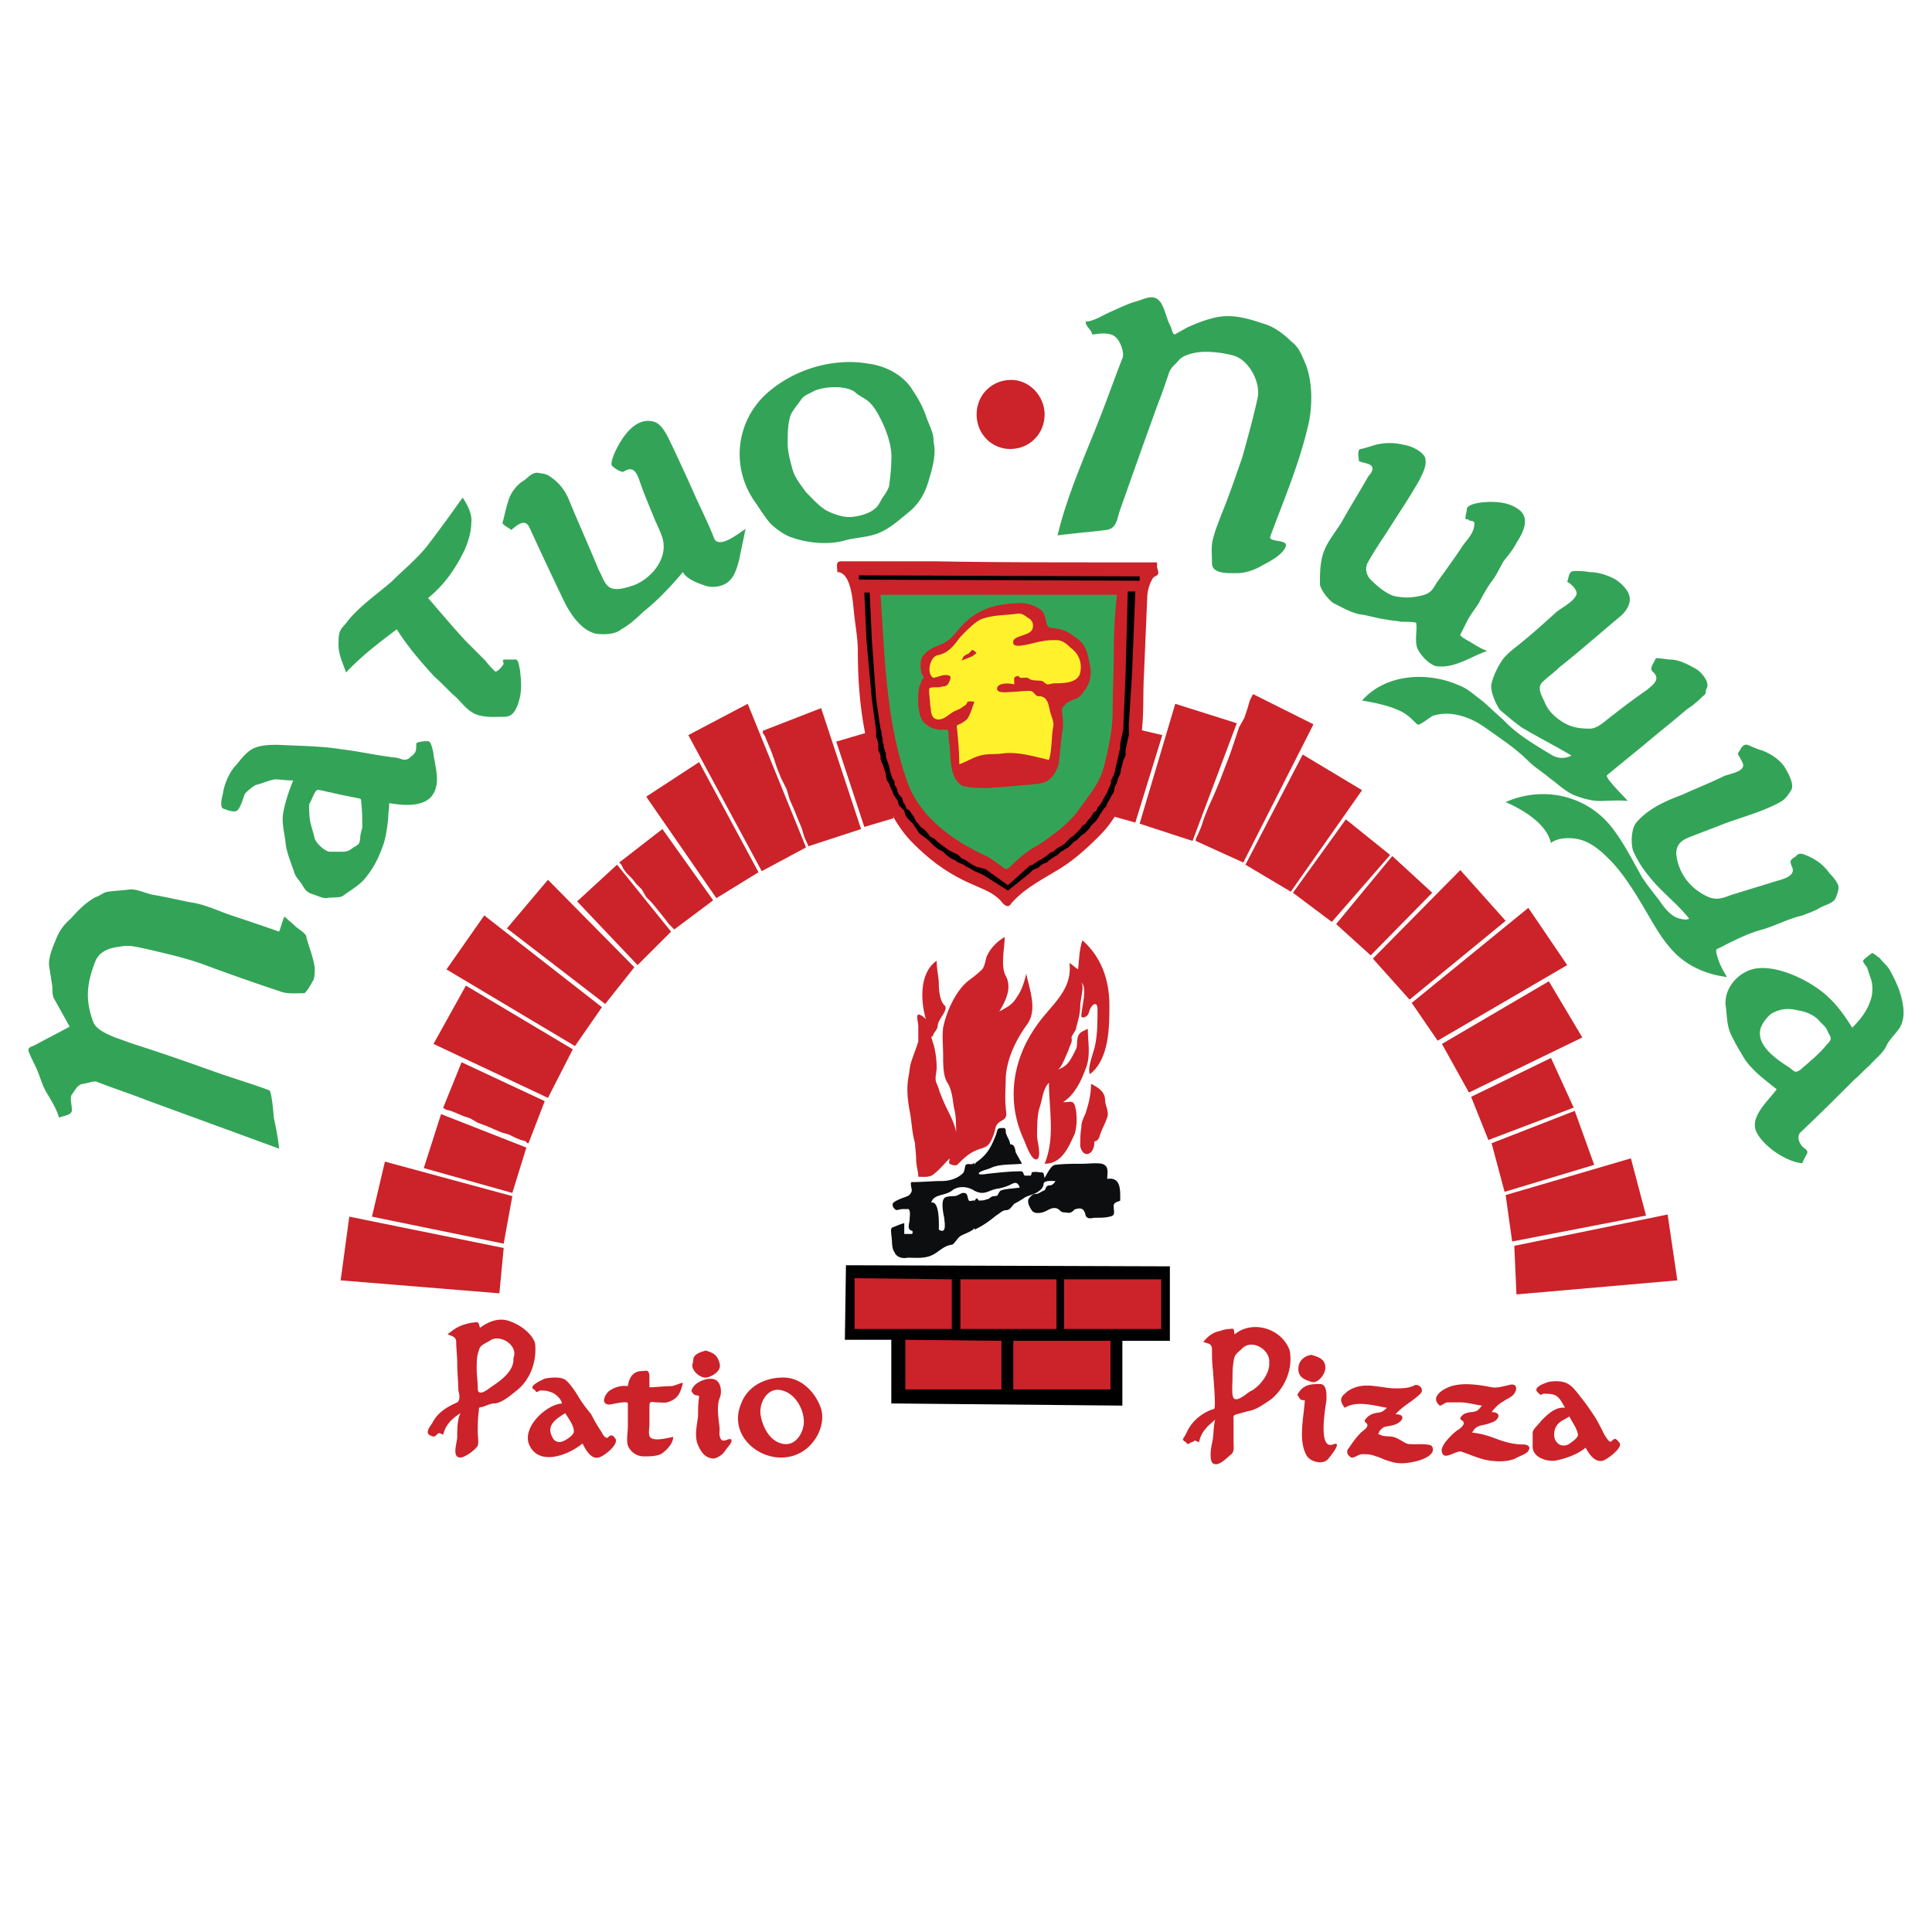
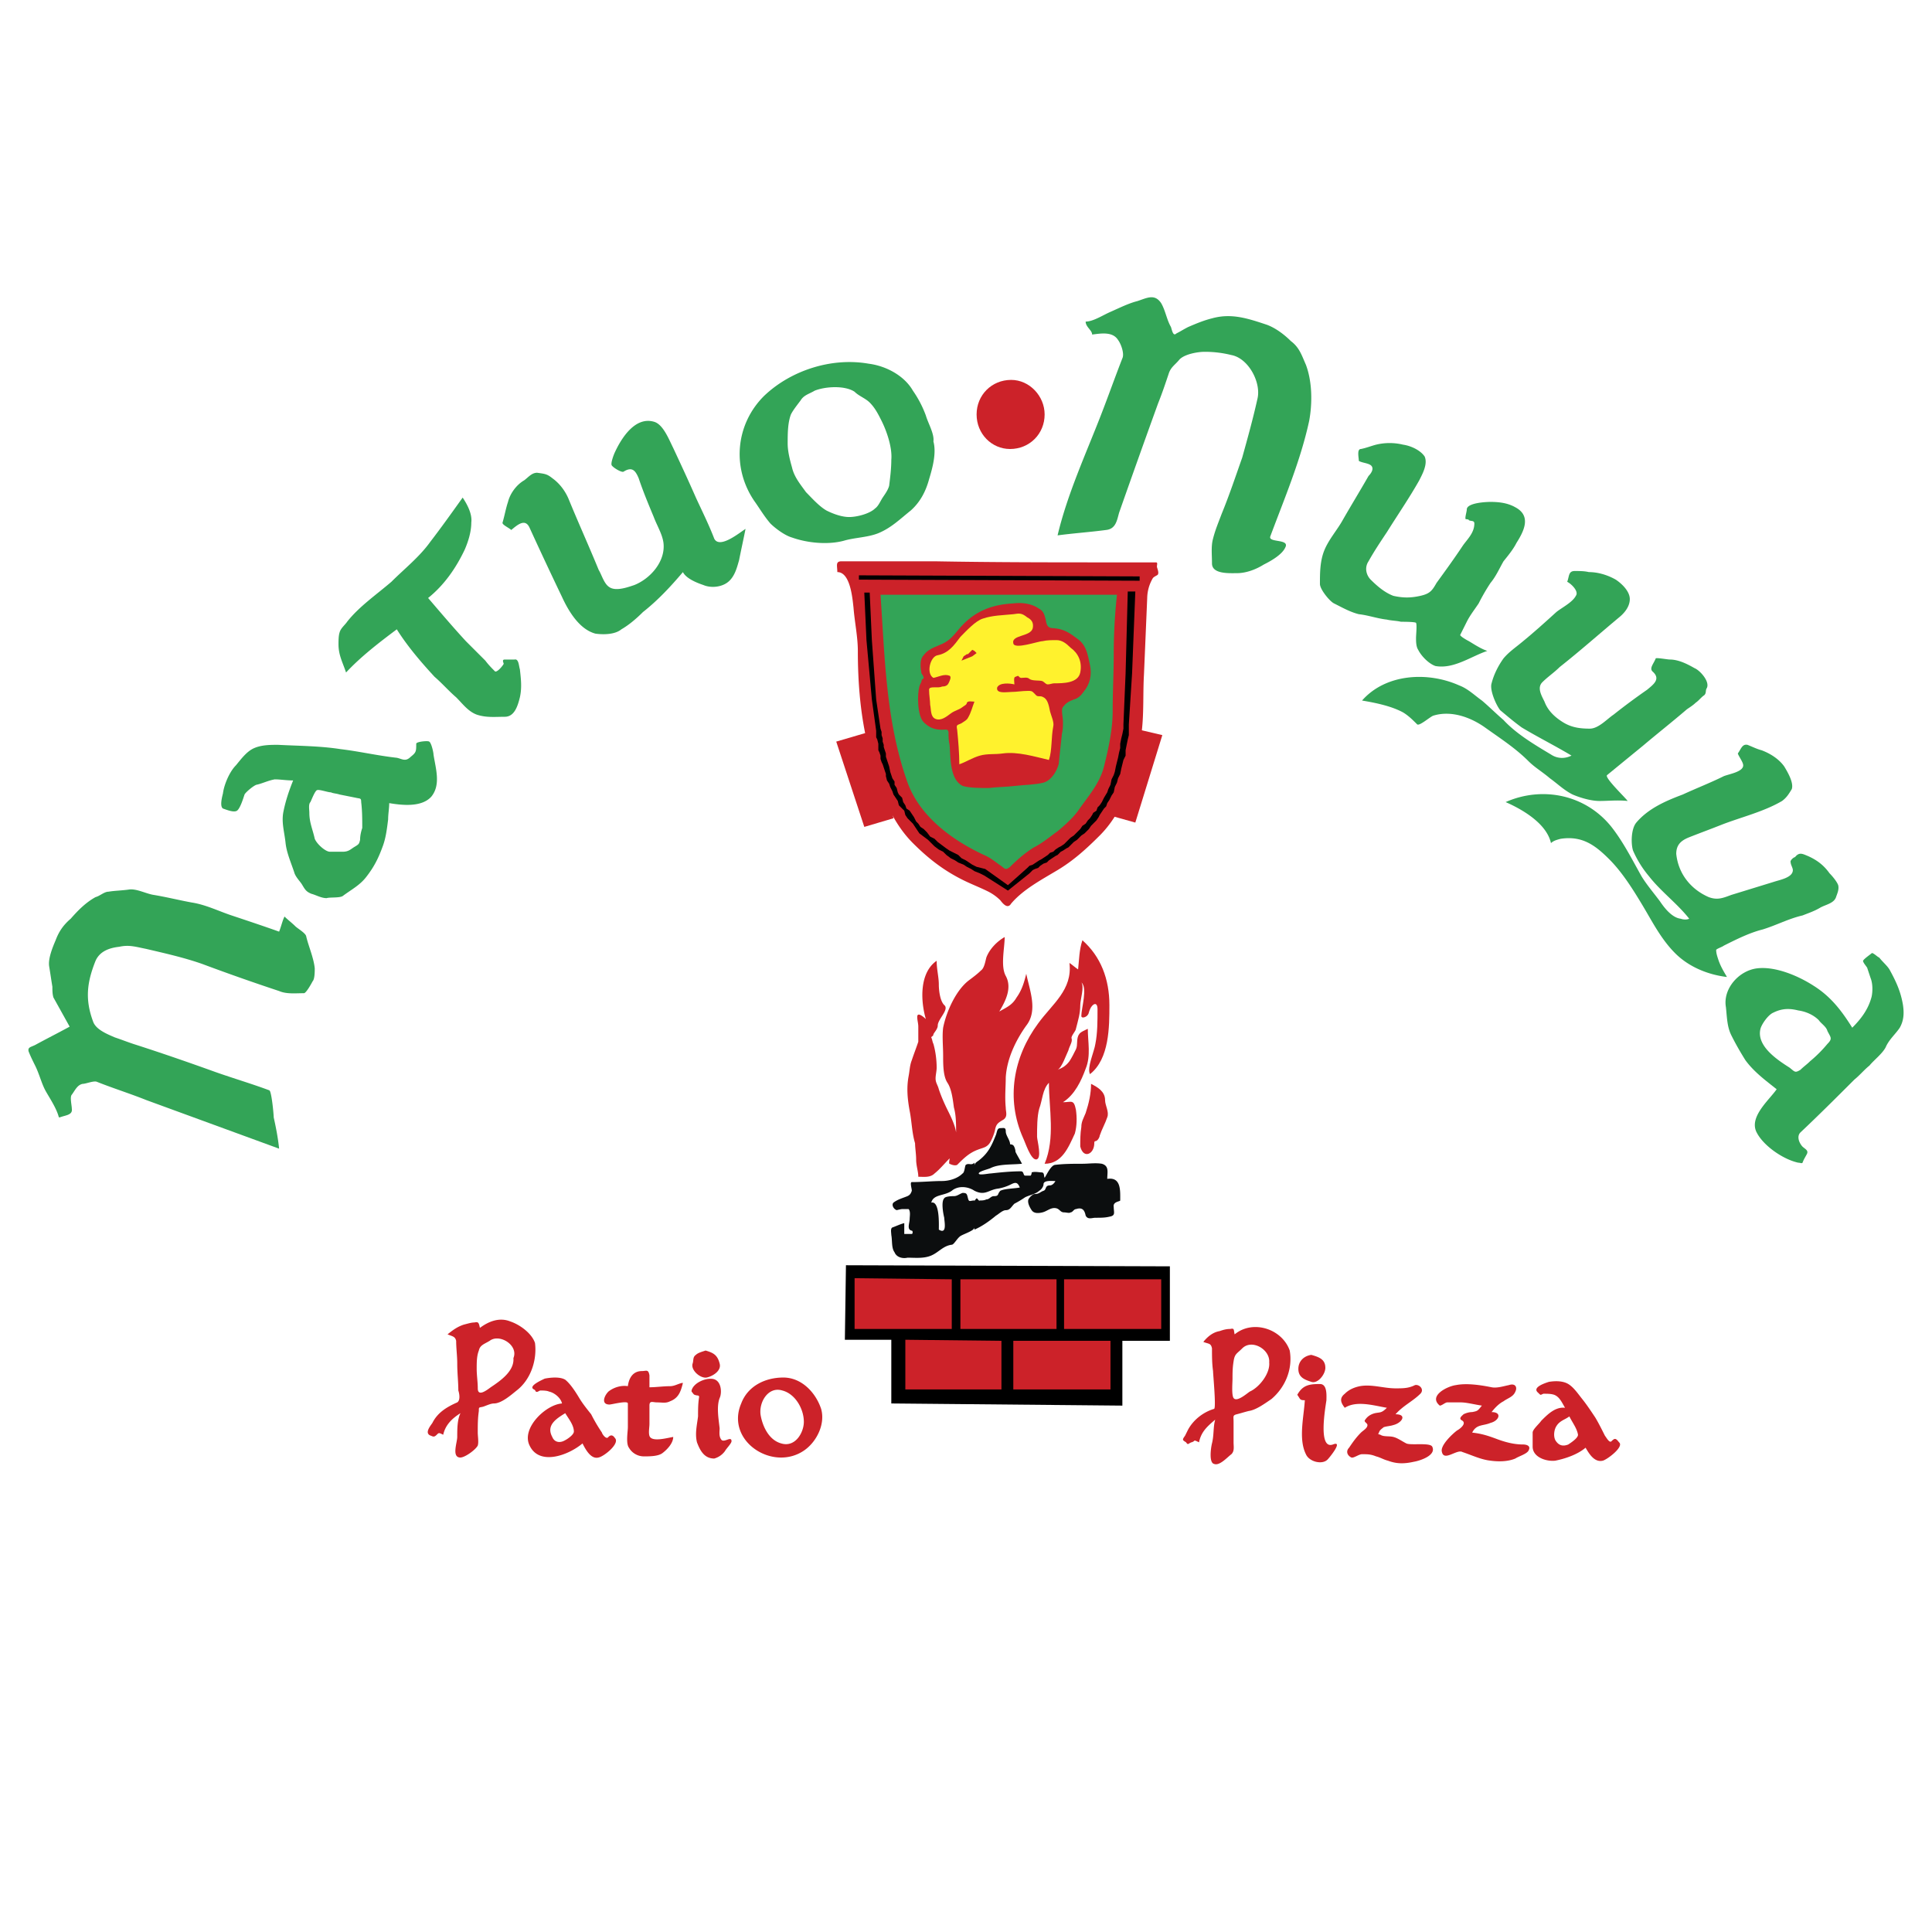
<svg xmlns="http://www.w3.org/2000/svg" width="2500" height="2500" viewBox="0 0 192.756 192.756">
  <g fill-rule="evenodd" clip-rule="evenodd">
    <path fill="#fff" d="M0 0h192.756v192.756H0V0z" />
    <path d="M104.223 41.35c0 1.939-1.508 3.447-3.447 3.447-1.832 0-3.34-1.508-3.34-3.447s1.508-3.447 3.447-3.447c1.832-.001 3.34 1.615 3.34 3.447z" fill="#cc2229" />
    <path d="M100.668 129.359c-8.726 0-17.452 0-26.177-.107H51.547c.215-8.512 2.37-16.59 6.786-23.807 2.154-3.664 4.848-6.68 7.756-9.696 1.4-1.508 3.124-2.801 4.74-3.986 1.508-1.185 3.232-2.37 4.956-3.231 1.939-.97 3.878-1.939 5.924-2.801 1.939-.754 3.771-1.4 5.817-1.938 3.986-1.185 8.188-1.616 12.389-1.724 8.402-.216 16.697 1.831 24.129 5.709 7.434 3.878 13.682 9.587 18.312 16.589 4.525 6.68 7.219 15.082 7.434 23.16v2.047c-8.617 0-17.344-.107-25.961-.107-7.757 0-15.513-.108-23.161-.108z" fill="#fff" />
    <path fill="#cc2229" d="M113.271 82.069l-2.693-.755 1.723-8.833 3.664.862-2.694 8.726zM86.232 82.5l2.909-.862-2.047-8.725-3.662 1.077 2.8 8.51z" />
    <path d="M83.54 57.077c0-.646-.215-1.077.431-1.077h9.264c5.925.108 11.849.108 17.775.108h4.309c.215 0 .107.215.107.431 0 .107.215.539.107.754 0 .108-.432.216-.539.431a4.045 4.045 0 0 0-.537 1.939c-.109 2.585-.217 5.17-.324 7.648-.107 1.831 0 3.77-.215 5.602-.539 3.77-1.51 7.756-4.201 10.449-1.293 1.292-2.586 2.478-4.201 3.447-1.617.97-3.447 1.939-4.633 3.34-.322.539-.754.107-1.076-.323a4.84 4.84 0 0 0-1.186-.862c-.861-.431-1.724-.754-2.585-1.185-1.939-.97-3.447-2.154-4.956-3.662-2.693-2.693-3.771-6.787-4.632-10.342-.646-2.908-.861-5.925-.861-8.833 0-1.4-.323-2.909-.431-4.309-.109-.97-.323-3.556-1.616-3.556z" fill="#cc2229" />
    <path d="M87.849 59.339h23.591a54.695 54.695 0 0 0-.322 5.925c0 1.831-.107 3.77-.107 5.709 0 1.832-.432 3.771-.863 5.494-.43 1.724-1.615 3.016-2.584 4.417-.539.754-1.4 1.508-2.047 2.047-.754.539-1.508 1.185-2.371 1.616-.861.539-1.615 1.185-2.369 1.938-.539.431-.539.108-1.078-.215-.43-.323-.861-.646-1.291-.862-3.34-1.508-6.788-3.986-7.972-7.648-2.049-5.925-2.157-12.173-2.587-18.421z" fill="#33a457" />
    <path d="M96.036 78.406c.646.215 1.832.215 2.585.215.861-.107 1.83-.107 2.693-.215.969-.108 1.939-.108 2.801-.323.754-.215 1.293-1.077 1.508-1.832.107-.969.215-2.046.322-3.016.107-.431.107-.862.107-1.292 0-.323-.215-1.185 0-1.4.324-.431.539-.539 1.078-.754.432-.108.754-.431.969-.754.646-.754.863-1.723.646-2.693-.215-.97-.322-1.832-1.076-2.478-.863-.646-1.4-1.077-2.479-1.185-.646 0-.754-.215-.861-.862-.107-.431-.215-.862-.646-1.077-.754-.539-1.723-.646-2.586-.539-1.938.108-3.555.646-4.955 2.047-.646.646-1.077 1.4-1.831 1.832-.754.431-1.616.539-2.155 1.292-.431.431-.323 1.293-.215 1.832.107.108.215.323.215.431 0 .108-.215.108-.215.323 0 .108-.216.431-.216.539-.215.754-.215 2.908.431 3.555.539.539 1.078.754 1.832.754.431 0 .539-.108.646.215 0 .431 0 .862.107 1.293.11 1.291.002 3.446 1.295 4.092z" fill="#cc2229" />
    <path d="M5.872 111.477c-.215-.861-.861-1.83-1.292-2.584-.431-.756-.646-1.725-1.078-2.586-.215-.432-.431-.861-.646-1.4-.108-.432.215-.432.646-.646 1.186-.646 2.263-1.186 3.447-1.832l-1.616-2.908c-.107-.322-.107-.754-.107-1.076-.108-.646-.215-1.4-.323-2.048-.108-.754.323-1.831.646-2.585.323-.862.754-1.508 1.508-2.155.754-.861 1.508-1.616 2.478-2.154.431-.107.861-.539 1.292-.539.646-.108 1.292-.108 2.046-.215.754-.108 1.724.431 2.478.539 1.293.215 2.585.539 3.771.754 1.4.215 2.693.862 3.985 1.292 1.616.539 3.232 1.078 4.74 1.616.215-.539.323-1.077.539-1.508.323.323.754.646 1.077.97.215.215.97.646 1.078.969.215.97.754 2.154.861 3.232 0 .322 0 1.078-.215 1.293-.108.215-.646 1.186-.862 1.186-.862 0-1.724.107-2.478-.217a213.17 213.17 0 0 1-7.648-2.693c-1.831-.646-3.771-1.077-5.602-1.507-1.077-.216-1.724-.431-2.693-.216-.97.108-1.939.431-2.37 1.4-.862 2.155-1.078 3.877-.216 6.141.323.754 1.4 1.184 2.154 1.508.646.215 1.185.43 1.831.646 2.693.861 5.494 1.83 8.188 2.801 1.831.646 3.663 1.184 5.386 1.83.216.109.431 2.371.431 2.693.215.971.431 2.047.539 3.125l-13.25-4.848c-1.616-.646-3.339-1.186-4.955-1.832-.323-.107-1.077.215-1.4.215-.539.109-.754.646-1.077 1.078-.216.215 0 1.078 0 1.4.107.646-.646.646-1.185.861h-.108zM43.251 75.282c0-.215-.216-1.185-.431-1.292-.108-.108-1.293 0-1.293.215 0 .754 0 .862-.539 1.292-.539.539-.862.215-1.4.107-1.939-.215-3.77-.646-5.602-.861-2.047-.323-4.202-.323-6.248-.431-.754 0-1.616 0-2.37.323s-1.293 1.077-1.832 1.724c-.646.646-1.185 1.939-1.292 2.801-.108.431-.323 1.292 0 1.508.323.107 1.077.431 1.4.215s.646-1.292.754-1.616c.107-.216.862-.862 1.185-.97.539-.107 1.185-.431 1.831-.539.539 0 1.185.108 1.832.108-.431 1.077-.754 2.046-.97 3.124-.215 1.078.108 2.047.216 3.125.107.969.538 1.938.861 2.908.108.431.539.862.754 1.185.323.539.431.754.969.969.431.108.97.431 1.508.431.323-.108 1.292 0 1.616-.215.862-.646 1.724-1.077 2.37-1.939.754-.97 1.185-1.831 1.616-3.016.323-.862.431-1.831.539-2.693 0-.539.107-1.077.107-1.616 1.293.216 3.232.431 4.201-.646.972-1.185.434-2.8.218-4.201zm-7.109 7.325c-.108.323-.216.754-.216 1.185-.107.431-.107.431-.646.754-.323.215-.539.431-1.077.431h-1.292c-.431 0-1.292-.754-1.508-1.292-.215-.969-.539-1.616-.539-2.585 0-.323-.108-.862.108-1.077.107-.215.431-1.077.646-1.185.215-.108 1.077.215 1.4.215.215.108.539.108.862.216l1.616.323c.431.107.539 0 .539.431.107.861.107 1.723.107 2.584zM34.526 67.095c-.323-.97-.754-1.724-.754-2.801 0-.323 0-.862.107-1.185.108-.431.539-.754.754-1.078 1.186-1.508 2.909-2.693 4.417-3.986 1.292-1.292 2.801-2.478 3.878-3.985 1.077-1.4 2.154-2.909 3.232-4.417.431.646.969 1.616.862 2.478 0 .97-.323 1.939-.646 2.693-.862 1.831-2.047 3.555-3.663 4.848 1.292 1.508 2.478 2.908 3.77 4.309l1.939 1.939c.323.431.646.754.969 1.078.215.107.754-.539.862-.754 0-.108-.216-.431.107-.431h.97c.431-.107.431.646.539.97.108.97.215 1.832 0 2.801-.215.862-.539 1.939-1.508 1.939s-1.831.107-2.801-.216c-.861-.323-1.4-1.077-2.047-1.724-.754-.646-1.4-1.4-2.154-2.046-1.292-1.401-2.693-3.017-3.77-4.74-1.724 1.292-3.555 2.692-5.063 4.308zM51.007 52.876c-.215-.215-.97-.539-.862-.754.215-.754.323-1.4.539-2.047.215-.861.862-1.723 1.616-2.154.431-.323.754-.754 1.292-.754.754.108.969.108 1.508.539.754.538 1.293 1.292 1.616 2.046.969 2.37 2.046 4.74 3.016 7.11.323.539.539 1.4 1.077 1.724.646.431 1.832 0 2.478-.216 1.616-.646 3.124-2.37 2.908-4.201-.107-.862-.646-1.724-.969-2.585-.539-1.293-1.077-2.586-1.508-3.878-.323-.754-.646-1.185-1.508-.646-.215.107-1.077-.431-1.185-.646s.215-1.077.323-1.293c.646-1.4 2.047-3.662 3.986-3.016.861.323 1.4 1.723 1.831 2.585.754 1.616 1.508 3.231 2.263 4.955.646 1.4 1.292 2.693 1.831 4.094.538 1.077 2.585-.646 3.124-.97-.216 1.077-.431 2.047-.646 3.124-.215.754-.431 1.616-1.077 2.154-.646.539-1.724.646-2.478.323-.646-.215-1.724-.646-2.047-1.292-1.185 1.4-2.478 2.801-3.986 3.986-.646.646-1.4 1.292-2.154 1.724-.646.538-1.832.538-2.585.431-1.616-.431-2.693-2.262-3.339-3.663a421.554 421.554 0 0 1-3.231-6.894c-.432-.971-1.186-.325-1.833.214zM93.127 44.042c.108-.754-.539-1.831-.754-2.585a10.866 10.866 0 0 0-1.292-2.478c-.862-1.508-2.693-2.477-4.417-2.693-3.663-.646-7.756.646-10.449 3.231-2.801 2.801-3.231 7.11-.97 10.449.539.754.97 1.508 1.616 2.262.431.431 1.4 1.185 2.154 1.4 1.508.539 3.555.754 5.171.323 1.077-.323 2.37-.323 3.447-.754 1.292-.539 2.154-1.4 3.231-2.262.969-.862 1.508-1.939 1.831-3.124.324-1.075.755-2.583.432-3.769zm-4.201 1.832c0 .862-.108 1.724-.215 2.585-.108.431-.431.861-.646 1.185s-.431.862-.754 1.078c-.539.539-1.831.862-2.585.862s-1.616-.323-2.262-.646c-.754-.431-1.508-1.293-2.047-1.832-.539-.754-1.185-1.508-1.4-2.478-.215-.754-.431-1.616-.431-2.37 0-.97 0-2.047.323-2.909.215-.431.646-.969.969-1.4.323-.539.862-.646 1.4-.97 1.078-.431 3.016-.539 3.986.108.431.431 1.077.646 1.508 1.077.539.539.862 1.185 1.186 1.832.537 1.077 1.076 2.693.968 3.878zM108.316 32.085c.754 0 1.723-.646 2.477-.97.971-.431 1.832-.861 2.693-1.077.971-.323 1.725-.754 2.369.216.432.754.539 1.616.971 2.37.107.323.215.969.539.646.43-.215.754-.431 1.184-.646.754-.323 1.508-.646 2.371-.862 1.938-.539 3.555 0 5.494.646.861.323 1.723.97 2.369 1.616.861.646 1.078 1.401 1.508 2.37.646 1.723.646 3.878.324 5.602-.863 3.986-2.479 7.756-3.879 11.526-.215.646 1.939.216 1.508 1.077-.322.754-1.508 1.401-2.154 1.724-.861.539-1.83.862-2.693.862-.754 0-2.477.107-2.477-.97 0-.862-.107-1.724.107-2.478.215-.862.539-1.616.861-2.478.754-1.832 1.4-3.771 2.047-5.602.539-1.939 1.078-3.878 1.508-5.817.432-1.616-.861-4.093-2.586-4.416a10.814 10.814 0 0 0-2.691-.323c-.646 0-1.939.215-2.479.754-.432.539-.861.754-1.076 1.4-.324.969-.646 1.938-1.078 3.016a1226.183 1226.183 0 0 0-3.879 10.88c-.215.754-.322 1.616-1.291 1.724-1.617.215-3.232.323-4.848.539.969-4.094 2.801-8.079 4.309-11.957.754-1.939 1.4-3.771 2.154-5.709.215-.431-.107-1.4-.432-1.832-.537-.861-1.723-.646-2.584-.538.001-.431-.646-.754-.646-1.293zM135.57 45.982c0-.323-.217-1.186.215-1.186.539-.107 1.076-.323 1.508-.431a5.703 5.703 0 0 1 2.693 0c.754.107 1.723.539 2.154 1.185.322.754-.215 1.724-.539 2.37-.969 1.724-2.154 3.447-3.23 5.171-.646.97-1.293 1.939-1.832 2.909-.432.646-.215 1.4.215 1.831.646.646 1.4 1.292 2.262 1.616.971.216 1.725.216 2.693 0 .971-.215 1.186-.539 1.617-1.292.861-1.185 1.723-2.37 2.584-3.663.432-.646 1.186-1.292 1.186-2.262 0-.323-.322-.215-.539-.323 0-.108-.322-.108-.322-.108-.107-.108.107-.754.107-.969 0-.647 1.832-.755 2.369-.755.863 0 1.725.108 2.479.539 1.615.862.861 2.37.107 3.555-.322.646-.861 1.293-1.293 1.832-.43.754-.754 1.508-1.293 2.154-.43.646-.861 1.4-1.184 2.046-.432.646-.863 1.186-1.186 1.832l-.646 1.292c-.107.108.646.539.861.646.539.323 1.186.754 1.832.97-1.615.538-3.34 1.831-5.17 1.508-.646-.215-1.4-.97-1.725-1.616-.215-.323-.215-.862-.215-1.185s.107-1.292 0-1.508c-.107-.108-1.293-.108-1.508-.108-.432-.107-.971-.107-1.4-.215-.971-.107-1.832-.431-2.801-.539-.863-.215-1.617-.646-2.479-1.078-.432-.215-1.4-1.4-1.4-1.938 0-1.077 0-2.262.432-3.34.43-1.077 1.291-2.046 1.83-3.016.863-1.509 1.725-2.909 2.586-4.417.215-.215.539-.646.322-.969-.214-.323-.967-.323-1.29-.538z" fill="#33a457" />
    <path d="M156.359 58.046c.217-.538.107-1.077.754-1.077.432 0 .971 0 1.4.108.971 0 1.939.323 2.693.754.646.431 1.4 1.185 1.4 1.939s-.539 1.4-1.076 1.832c-1.939 1.616-3.879 3.339-5.926 4.955-.539.539-1.186.97-1.723 1.508-.539.539-.107 1.292.215 1.938.322.862.969 1.509 1.832 2.047.861.539 1.723.646 2.693.646.861 0 1.723-.969 2.369-1.4a65.578 65.578 0 0 1 3.34-2.478c.646-.539 1.4-1.077.537-1.831-.322-.323.109-.754.324-1.293 0-.108 1.186.107 1.4.107.861 0 1.723.431 2.477.862.539.215 1.617 1.4 1.186 2.047-.107.215 0 .431-.215.646-.324.215-.539.539-.861.754-.217.215-.539.431-.863.646-1.508 1.292-3.016 2.478-4.416 3.663-1.186.969-2.369 1.939-3.555 2.909-.324.215 1.832 2.262 2.047 2.585-.969-.107-1.939 0-2.801 0s-1.939-.323-2.693-.646c-.861-.431-1.508-1.077-2.262-1.616-.754-.646-1.508-1.077-2.154-1.724-1.293-1.292-2.801-2.262-4.309-3.339-1.51-1.077-3.447-1.724-5.172-1.186-.322.108-1.4 1.078-1.615.862-.432-.431-.861-.862-1.4-1.186-1.186-.646-2.801-.969-4.094-1.185 2.369-2.693 6.57-2.908 9.695-1.508.861.323 1.508.969 2.262 1.508.646.539 1.4 1.292 2.154 1.939 1.293 1.4 3.125 2.478 4.74 3.447.646.431 1.4.431 2.047.107-1.615-.969-3.34-1.831-4.955-2.8-.754-.539-1.508-1.186-2.154-1.724-.432-.539-1.078-2.047-.863-2.693.217-.861.646-1.724 1.186-2.478.539-.646 1.186-1.077 1.832-1.616 1.186-.969 2.262-1.939 3.447-3.016.539-.431 1.615-.97 1.939-1.616.324-.427-.43-1.181-.862-1.397z" fill="#33a457" />
    <path d="M173.381 75.174c.322-.431.43-.969.969-.861.539.215.969.431 1.4.538.861.323 1.723.862 2.262 1.616.324.539.971 1.616.754 2.262-.322.539-.537.862-.969 1.185-1.832 1.077-4.094 1.616-6.033 2.37-1.076.431-2.262.862-3.338 1.292-.756.323-1.186.754-1.186 1.616.215 2.047 1.508 3.555 3.23 4.309.863.323 1.402.108 2.264-.215l4.201-1.292c.646-.216 1.938-.431 1.938-1.186 0-.215-.215-.538-.215-.754-.107-.215.324-.539.432-.539.43-.539.754-.323 1.293-.107.969.431 1.615.969 2.154 1.724.322.323.754.862.861 1.185.107.431-.107.861-.215 1.185-.217.646-1.078.754-1.617 1.077s-1.184.539-1.723.754c-1.4.323-2.586.97-3.986 1.401-1.293.323-2.586.969-3.877 1.616-.107.107-.756.323-.756.431 0 .323.109.646.217.97.215.646.539 1.184.861 1.723-1.832-.215-3.77-.969-5.17-2.37-1.4-1.4-2.264-3.124-3.232-4.74s-2.047-3.339-3.34-4.632c-1.4-1.4-2.693-2.37-4.848-2.046-.43.108-.754.215-.969.431-.432-1.939-2.801-3.34-4.525-4.094 3.664-1.616 7.973-.754 10.559 2.478 1.184 1.508 2.047 3.231 3.016 4.955.539.862 1.186 1.616 1.83 2.478.432.646 1.186 1.616 2.047 1.724.324.108.646.108.863 0-1.186-1.508-2.801-2.693-3.986-4.201a10.447 10.447 0 0 1-1.615-2.585c-.217-.646-.217-2.154.322-2.801 1.186-1.4 2.908-2.155 4.633-2.801 1.4-.646 2.801-1.185 4.094-1.831.537-.216 1.938-.431 1.938-1.078-.001-.325-.431-.863-.538-1.187zM189.861 100.273c-.215-1.293-.646-2.262-1.293-3.447-.215-.431-.754-.861-1.076-1.292-.107 0-.646-.538-.754-.431-.109.108-.754.539-.863.754 0 .215.432.647.432.754l.322.969c.217.539.217 1.293.109 1.832-.324 1.293-1.078 2.262-1.939 3.123-1.078-1.723-2.154-3.123-3.879-4.201-1.508-.969-3.77-1.938-5.602-1.723-1.83.215-3.445 2.047-3.123 3.877.107.971.107 1.939.539 2.803.43.861.861 1.615 1.4 2.477.861 1.186 2.047 2.047 3.123 2.908-.754 1.078-2.693 2.693-2.047 4.201.646 1.4 2.693 2.801 4.201 3.125.217 0 .324.107.432 0 .107-.324.322-.646.43-.863.217-.43-.322-.537-.537-.861-.324-.43-.432-.969-.107-1.293 1.83-1.723 3.662-3.555 5.385-5.277.539-.432.971-.971 1.508-1.4.432-.539 1.293-1.186 1.617-1.832.322-.754.969-1.293 1.4-1.939.43-.756.43-1.51.322-2.264zm-7.541 3.879a12.927 12.927 0 0 1-1.723 1.723c-.324.324-.646.539-.969.861-.539.324-.539.217-1.078-.215-1.186-.754-3.34-2.154-2.908-3.877.107-.432.754-1.4 1.293-1.617.861-.43 1.615-.43 2.477-.215.754.107 1.508.432 2.047.969.215.324.754.646.861 1.078.325.647.539.754 0 1.293z" fill="#33a457" />
    <path d="M85.694 57.831V57.4l28.007.108v.431l-28.007-.108z" />
    <path d="M93.127 67.634c-.754-.431-.323-2.155.431-2.262 1.077-.215 1.615-.969 2.262-1.831.539-.539 1.508-1.616 2.262-1.831.969-.323 1.939-.323 3.016-.431.646-.108.863-.108 1.4.323.432.215.646.539.539 1.077-.215.862-2.154.646-1.939 1.508.107.646 2.479-.216 2.91-.216.43-.107.969-.107 1.4-.107.537 0 .969.323 1.398.754.756.539 1.186 1.4.971 2.478s-1.725 1.077-2.586 1.077c-.215 0-.43.108-.646.108-.215 0-.322-.215-.537-.323-.324-.108-.971 0-1.293-.215-.217-.215-.539-.108-.863-.108-.322-.107-.107-.323-.537-.107-.217 0-.109.539-.109.754-.43-.108-1.508-.215-1.723.323-.107.646.969.431 1.4.431.539 0 1.078-.108 1.723-.108.432 0 .432.108.756.431.215.215.43 0 .754.215.43.216.537.862.646 1.4.107.431.43 1.077.322 1.508-.215 1.077-.107 2.37-.432 3.339-1.398-.323-3.123-.862-4.631-.646-.754.108-1.508 0-2.262.215-.756.215-1.401.646-2.047.862 0-1.077-.108-2.37-.216-3.447-.107-.539 0-.431.431-.646.323-.215.539-.323.646-.539.323-.539.43-1.077.647-1.616-.217 0-.647-.107-.754.108 0 .215-.323.323-.431.431-.431.323-.754.323-1.185.646-.431.324-.97.754-1.508.539s-.431-.97-.539-1.401c0-.431-.108-.969-.108-1.508 0-.431.862-.107 1.293-.323.323 0 .539-.107.646-.323.107-.215.323-.646.107-.754-.537-.216-1.075.107-1.614.215z" fill="#fff22d" />
    <path fill="#cc2229" d="M95.928 65.91l.215-.431.323-.215h.108l.43-.431.217.108.215.215-.432.323-.538.216-.538.215zM53.377 133.99c-.323-.969-1.508-1.83-2.478-2.154-1.077-.43-2.154 0-3.016.646-.107-.43-.107-.646-.539-.539-.323 0-.646.109-1.077.217-.646.215-1.077.537-1.616.969.539.215.754.215.861.646 0 .754.108 1.508.108 2.262 0 .971.108 1.832.108 2.693.108.324.216.971-.108 1.186-.969.43-1.939.969-2.478 2.047-.215.322-.862 1.076-.108 1.293.216.107.323.107.539-.109.215-.215.215-.215.646 0 .215-.969.862-1.615 1.724-2.154-.324.646-.324 1.617-.324 2.371 0 .537-.539 1.939.216 2.047.431.107 1.616-.754 1.831-1.186.108-.324 0-.969 0-1.293 0-.754 0-1.4.108-2.154 0-.432 0-.322.431-.432.323-.107.754-.322 1.077-.322.754 0 1.724-.861 2.263-1.293 1.401-1.077 2.048-3.016 1.832-4.741zm-2.154 1.51c.107 1.291-1.293 2.262-2.263 2.908-.431.322-1.292.969-1.292.107 0-.646-.108-1.293-.108-1.939s0-1.293.216-1.832c.107-.537.539-.645 1.077-.969.969-.754 2.909.432 2.37 1.725zM61.349 143.471c-.215-.324-.431-.324-.646-.107-.215.322-.646-.324-.646-.432a16.336 16.336 0 0 1-1.077-1.83c-.431-.539-.862-1.078-1.185-1.617s-.862-1.4-1.4-1.83c-.539-.324-1.508-.217-2.047-.109-.215.109-1.723.754-1.077 1.078.215.107.108.215.215.215.108.107.323-.107.431-.107.215 0 .646 0 .862.107.538.107 1.185.646 1.292 1.186-1.616.107-4.093 2.477-3.231 4.201.969 2.047 3.878.969 5.278-.215.323.646.862 1.615 1.616 1.4.537-.108 2.153-1.401 1.615-1.94zm-4.094-.647c0 .322-.646.754-.862.861-.539.324-1.078.215-1.293-.322-.646-1.186.431-1.832 1.293-2.371.324.539.862 1.186.862 1.832zM62.642 138.299c.108-.861.539-1.508 1.4-1.508.431 0 .646-.215.754.432v1.186c.646 0 1.4-.109 2.047-.109.431 0 .754-.215 1.185-.322h.107c-.215.861-.431 1.508-1.292 1.832-.431.215-.754.107-1.293.107-.431 0-.754-.215-.754.322v1.832c0 .322-.108.861 0 1.186.215.645 1.723.215 2.37.107 0 .646-.646 1.293-1.077 1.615-.431.324-1.292.324-1.831.324a1.72 1.72 0 0 1-1.508-.863c-.323-.43-.108-1.615-.108-2.047v-2.369c0-.322-1.616.107-1.832.107-.862 0-.539-.861-.108-1.293.539-.43 1.293-.647 1.94-.539zM70.397 134.744c.754.217 1.185.432 1.4 1.293.216.754-.754 1.293-1.292 1.4-.646.107-1.616-.754-1.4-1.4.107-.322 0-.646.323-.861.215-.215.646-.322.969-.432zM68.997 138.73c.215-.861 1.723-1.4 2.37-1.076.646.322.646 1.4.431 1.83-.323.861-.107 2.047 0 3.016 0 .324-.107.863.216 1.186.323.215.97-.43.97.107 0 .217-.539.756-.646.971a1.98 1.98 0 0 1-1.077.754c-.97 0-1.4-.754-1.724-1.617-.215-.861 0-1.723.107-2.584 0-.646 0-1.293.108-1.939 0-.215-.215-.107-.431-.215-.108 0-.215-.217-.323-.324v-.109h-.001zM81.923 140.562c-.538-1.617-1.938-3.125-3.77-3.125s-3.555.861-4.202 2.586c-1.616 3.77 3.232 6.895 6.356 4.633 1.186-.863 2.048-2.586 1.616-4.094zm-1.723 1.293c0 1.076-.862 2.584-2.262 2.154-1.185-.324-1.832-1.617-2.047-2.801-.215-1.293.754-2.91 2.155-2.479 1.292.326 2.154 1.833 2.154 3.126zM128.676 134.744c-.754-2.154-3.662-3.123-5.494-1.615-.107-.432 0-.646-.432-.539-.43 0-.754.107-1.076.217-.646.107-1.186.537-1.617 1.076.539.217.756.107.863.646 0 .754 0 1.508.107 2.262 0 .324.322 3.664.107 3.771-1.078.322-2.047 1.076-2.586 2.047l-.322.646c-.324.43-.217.43.107.645.215.324.215.109.539 0 .43-.107.107-.322.754 0 .215-1.076.861-1.615 1.615-2.262-.215.754-.107 1.508-.322 2.371-.107.43-.324 1.938.215 2.047.539.215 1.293-.646 1.723-.971.324-.322.217-.754.217-1.186v-2.045c0-.539-.107-.646.322-.754.432-.109.754-.217 1.186-.324.754-.107 1.615-.754 2.262-1.186 1.4-1.182 2.154-3.014 1.832-4.846zm-2.047 1.186c.107 1.078-.971 2.479-1.939 2.908-.322.217-1.293 1.078-1.615.646-.217-.322-.107-1.508-.107-1.939 0-.537 0-1.076.107-1.723.107-.754.322-.754.861-1.293.968-.968 2.8.108 2.693 1.401zM161.531 143.9c-.324-.43-.432-.43-.754-.107-.217.217-.539-.43-.646-.537-.324-.646-.646-1.293-.971-1.832-.43-.646-.861-1.293-1.293-1.832-.43-.537-.861-1.184-1.4-1.508-.537-.322-1.291-.322-1.938-.215-.324.107-1.725.539-1.078 1.076.324.324.215.217.539.109.43 0 .754 0 1.076.107.539.215.756.754 1.078 1.293-.969-.109-1.725.646-2.369 1.291-.217.324-.863.863-.863 1.186v1.4c0 1.078 1.4 1.508 2.264 1.4 1.076-.215 2.262-.646 3.016-1.293.322.539.861 1.508 1.723 1.293.431-.106 2.153-1.399 1.616-1.831zm-4.093-.754c0 .324-.646.754-.971.971-.537.215-.969.107-1.291-.432-.217-.43-.109-1.076.107-1.4.322-.539.861-.646 1.293-.969.322.647.754 1.184.862 1.83zM130.83 135.176c.754.215 1.4.432 1.4 1.293 0 .646-.754 1.615-1.4 1.4s-1.293-.432-1.293-1.293c0-.754.539-1.293 1.293-1.4zM129.43 139.162c.539-.971 1.186-1.078 2.262-1.078.754 0 .646 1.186.646 1.617-.107.754-.861 4.955.646 4.416 1.076-.432-.324 1.293-.539 1.508-.539.539-1.83.215-2.154-.539-.754-1.508-.215-3.662-.107-5.385-.539 0-.432-.109-.754-.539zM134.17 140.455c-.432-.539-.539-.971 0-1.4.43-.432.969-.646 1.508-.756 1.184-.215 2.369.217 3.555.217.754 0 1.293 0 1.939-.324.43-.107.969.432.537.863-.754.754-1.723 1.184-2.477 2.047 1.186 0 .646.861-.217 1.076-.322.107-.645.107-.969.215-.107.107-.322.217-.43.432-.109.322-.217.215.107.322.322.217.861.109 1.291.217.432.107.863.43 1.293.646.432.215 2.371-.109 2.586.322.432.861-1.186 1.4-1.832 1.508-.969.217-1.723.217-2.584-.107-.432-.107-.754-.322-1.186-.43-.539-.217-.861-.217-1.4-.217-.322 0-.861.432-1.076.324-.432-.217-.539-.646-.217-.971.432-.646.754-1.076 1.186-1.508.215-.215.646-.432.646-.754 0-.215-.432-.322-.215-.539.215-.322.537-.537.969-.646.539-.107.646 0 1.186-.537-1.292-.217-3.016-.754-4.2 0zM143.648 140.238c-1.186-.969.754-1.939 1.617-2.047 1.076-.215 2.477 0 3.553.217.539.107 1.186-.109 1.725-.217.646-.215.861.217.646.646-.215.539-.754.646-1.186.971-.43.215-.861.646-1.186 1.076 1.078 0 .756.861-.107 1.078-.754.322-1.4.107-1.83.969.969.107 1.615.324 2.477.646s1.725.539 2.586.539c.322 0 .861.107.539.646-.217.322-.971.539-1.293.754-.754.322-1.725.322-2.479.215-.969-.107-1.83-.539-2.801-.861-.537-.322-1.83.969-2.047 0-.215-.646 1.078-1.832 1.51-2.154.215-.107.969-.646.537-.971-.43-.215-.107-.43.109-.645.215-.109.537-.217.861-.217.539-.107.539-.107.969-.646-.754-.107-1.508-.322-2.154-.322h-1.293c-.213.001-.538.323-.753.323zM91.619 103.936v-1.508c0-.322-.107-.646-.107-.969 0-.539.646 0 .861.215-.539-1.83-.646-4.631 1.078-5.817 0 .862.215 1.616.215 2.37 0 .539.108 1.617.539 2.047.539.432-.646 1.4-.646 2.047 0 .324-.323.646-.431.861 0 .217-.215.217-.215.324.107.215.107.43.215.646.215.754.323 1.615.323 2.369 0 .324-.108.754-.108 1.078 0 .43.216.646.323 1.076.215.646.539 1.4.862 2.047s.754 1.508.862 2.262c0-.861 0-1.723-.216-2.477-.107-.754-.215-1.832-.646-2.479-.431-.646-.431-1.83-.431-2.693 0-.969-.107-1.938 0-2.801.323-1.615 1.293-3.77 2.585-4.738.432-.324.861-.646 1.186-.971.322-.215.43-.861.539-1.292.322-.861 1.076-1.615 1.83-2.046 0 1.077-.43 2.908.107 3.878.646 1.186 0 2.479-.646 3.555.754-.432 1.293-.646 1.725-1.4.539-.754.754-1.508.969-2.369.324 1.615 1.186 3.662 0 5.17-1.076 1.508-1.939 3.34-2.047 5.17 0 .971-.107 1.939 0 3.018 0 .43.217.861-.215 1.184-.539.324-.754.432-.861 1.078-.107.432-.324.969-.539 1.293-.322.432-.646.432-1.186.646-.861.322-1.4.861-2.046 1.508-.215.107-.539 0-.754-.107-.107 0 0-.432 0-.539-.539.539-.969 1.078-1.508 1.508-.431.432-1.078.324-1.616.324 0-.539-.215-1.078-.215-1.725 0-.539-.108-1.184-.108-1.615-.323-1.078-.323-2.154-.539-3.232-.215-1.184-.323-2.262-.108-3.447.108-.537.108-1.076.323-1.615.215-.649.43-1.188.646-1.834z" />
    <path d="M106.699 96.072c.324.216.539.432.863.646.107-.969.107-1.939.43-2.908 1.832 1.616 2.693 3.879 2.693 6.463 0 2.154 0 5.387-1.939 6.895-.322-.646.432-2.262.539-3.016.215-1.078.215-2.264.215-3.447 0-.861-.537-.539-.754 0-.107.215-.107.43-.215.539-.107.215-.646.43-.646.107 0-.754.646-2.801 0-3.34.322.432-.107 1.723-.107 2.262 0 .861-.215 1.508-.432 2.371 0 .215-.539.754-.43.969.107.322-.217.754-.324 1.186-.215.43-.646 1.723-1.076 1.938.537-.215.861-.43 1.184-.861.217-.322.432-.754.646-1.184.217-.432 0-1.078.324-1.51.107-.215.646-.43.861-.537 0 1.291.324 2.691-.215 3.984-.432 1.186-1.078 2.586-2.264 3.34.863 0 1.078-.322 1.293.754.107.754.107 1.615-.107 2.369-.646 1.402-1.293 3.018-3.016 3.018 1.076-2.586.43-5.494.43-8.08-.645.646-.645 1.725-.969 2.586-.215.754-.215 1.939-.215 2.801 0 .322.539 2.262-.107 2.262-.539 0-1.078-1.723-1.293-2.154-1.725-3.877-.971-8.078 1.508-11.418 1.401-1.941 3.447-3.341 3.123-6.035z" fill="#cc2229" />
    <path d="M107.777 114.385c0-.646 0-1.293.107-1.938 0-.539.215-.863.432-1.4.322-.971.539-1.939.539-2.91.645.324 1.398.756 1.398 1.617 0 .539.432 1.184.217 1.723-.217.646-.539 1.186-.754 1.832 0 .107-.107.322-.217.43-.215.217-.322 0-.322.324.001 1.076-1.077 1.615-1.4.322z" fill="#cc2229" />
    <path d="M111.764 119.771c0-.969.107-2.369-1.293-2.154 0-.646.215-1.293-.539-1.508-.646-.107-1.293 0-1.939 0-.861 0-1.83 0-2.693.107-.43 0-.861.969-1.076 1.293-.107-.217 0-.539-.324-.539-.215 0-.645-.107-.969 0 0 0 0 .215-.107.322h-.539c-.215 0-.107-.43-.432-.43-.969 0-2.045.107-3.016.215-.215 0-1.186.215-1.186 0s.971-.43 1.186-.539c.861-.43 2.154-.322 3.125-.43-.217-.432-.432-.754-.646-1.186 0-.215-.109-.539-.217-.646s-.322-.107-.322-.107c0-.432-.432-.861-.432-1.293 0-.43-.215-.322-.537-.322-.324 0-.324.322-.432.646-.432 1.076-.754 1.83-1.725 2.584-.322.217-.43.324-.43.539v-.322c-.324.322-.539 0-.862.215-.108.107-.108.754-.323.861-.539.539-1.4.754-2.047.754-.97 0-1.939.107-3.017.107-.215 0 0 .646 0 .863-.107.322-.215.43-.431.537-.539.217-.97.324-1.4.646-.215.217 0 .646.323.754 0 0 .431-.107.539-.107h.646c.216.217.108.754.108.971 0 .43-.323 1.076.215 1.184.108 0 .108.324 0 .324h-.754v-1.078c-.431.107-.861.324-1.185.432-.216.107-.108.539-.108.754.108.539 0 1.293.323 1.723.215.539.862.646 1.292.539.754 0 1.616.107 2.37-.215.754-.324 1.185-.969 2.046-1.078.215 0 .539-.646.862-.861s1.401-.539 1.401-.861v.215c.754-.322 1.508-.861 2.154-1.4.215-.107.646-.539.969-.539.432 0 .539-.322.861-.645a9.733 9.733 0 0 0 1.078-.646c.432-.217 1.078-.324 1.4-.646.215-.107.432-.432.432-.646 0-.432.861-.324 1.184-.324-.107.217-.322.432-.537.432-.539 0-.324.432-.646.539-.324.107-.432.322-.861.322-.217 0-.539.324-.648.539-.107.322.109.754.324 1.076.215.324.646.324 1.078.217.43-.107.754-.432 1.184-.432.539 0 .539.432.971.432.215 0 .537.107.645 0 .217 0 .324-.324.539-.324.646-.215.861.107.971.646.215.432.646.215.969.215.539 0 .969 0 1.4-.107.646-.107.432-.43.432-.969-.108-.541.646-.541.646-.649zm-11.957-.968c-.324.322-.109.537-.646.537-.324 0-.432.324-.754.324-.217.107-.432.107-.646.107-.109.107-.217-.215-.324-.215-.107.107-.215.215-.215.322v-.107c-.431 0-.539.215-.647-.215-.107-.432-.107-.539-.538-.539-.323.107-.539.322-.862.322-.107 0-.861 0-.969.217-.323.322-.108 1.508 0 1.938 0 .324.323 1.725-.539 1.186 0-.43.108-2.908-.754-2.693.215-.861 1.292-.646 2.046-1.184.646-.539 1.616-.432 2.263 0 1.076.537 1.4-.107 2.369-.217a4.562 4.562 0 0 0 1.293-.43c.432-.217.646-.217.861.322-.54.108-1.509.108-1.938.325z" fill="#0c0e0f" />
    <path d="M84.401 126.234l-.108 7.434h4.633v6.355l23.053.215v-6.463h4.74v-7.433l-32.318-.108z" />
-     <path fill="#cc2229" d="M34.849 121.387l-.862 6.355 15.835 1.293.431-4.523-15.404-3.125zM37.111 121.387l13.142 2.693.862-4.74-12.711-3.445-1.293 5.492zM42.282 116.539l8.833 2.479 1.401-4.524-8.511-3.34-1.723 5.385zM52.731 114.062l1.616-4.201-8.295-3.879-1.831 4.526.108.107.215.108.431.107.538.217.755.322.646.215.754.432.862.322.754.324.754.322.754.217.646.322.539.215.431.11.216.214h.107zM54.67 109.537l2.478-4.846-10.665-6.357-3.232 5.818 11.419 5.385zM57.363 104.367l2.693-3.879-11.742-9.155-3.77 5.386 12.819 7.648zM60.379 100.166l2.909-3.662-8.618-8.726-4.093 4.847 9.802 7.541zM63.611 96.288l3.34-3.339-5.387-6.679-3.985 3.662 6.032 6.356zM67.273 92.733l3.878-2.908-5.063-7.11-4.308 3.339.215.216.215.431.324.431.538.538.431.539.539.539.431.753.538.539.539.647.431.538.431.539.323.43.323.324.215.215zM71.475 89.609l4.201-2.585-5.925-10.988-5.278 3.447 7.002 10.126zM75.999 86.916l4.417-2.37-5.817-14.327-5.925 3.124 7.325 13.573zM80.631 84.438l5.279-1.723-3.987-12.065-5.817 2.263v.214l.216.324.216.539.323.754.323.861.323.97.431 1.077.539 1.077.323 1.078.431.969.431 1.077.323.754.215.754.216.539.215.431v.107zM113.701 82.176l3.555-11.957 6.14 1.939L118.98 83.9l-5.279-1.724zM125.014 69.25l6.031 3.016-7.002 13.788-4.74-2.154v-.215l.217-.432.322-.753.324-.97.43-1.077.539-1.185.539-1.293.537-1.4.539-1.401.432-1.292.429-1.293.539-.969.325-.97.214-.754.215-.431.11-.215zM129.969 75.282l5.924 3.555-7.11 10.126-4.523-2.693 5.709-10.988zM134.277 81.746l4.416 3.554-5.816 6.679-3.879-2.908 5.279-7.325zM133.307 92.194l5.601-6.786 3.987 3.663-6.141 6.248-3.447-3.125zM145.695 86.808l4.524 5.064-9.586 7.862-3.662-4.092 8.724-8.834zM152.482 90.579l3.877 5.709-12.925 7.54-2.586-3.769 11.634-9.48zM154.529 97.904l3.338 5.602-11.31 5.494-2.694-4.848 10.666-6.248zM146.773 109.43l7.971-3.877 2.262 4.955-8.51 3.23-1.723-4.308zM157.113 110.83l1.94 5.387-8.942 2.693-1.293-4.848 8.295-3.232zM150.219 119.232l12.496-3.662 1.51 5.709-13.358 2.586-.648-4.633zM166.379 121.172l.969 6.57-16.051 1.401-.215-4.846 15.297-3.125z" />
    <path d="M112.518 59.016h.753l-.324 8.187-.322 5.063v1.077l-.107.431-.11.539-.107.538v.539l-.215.431-.107.43-.108.432-.107.538-.217.431-.108.431-.214.431-.108.538-.217.323-.214.432-.215.322-.108.324-.217.215-.214.323-.215.323-.108.216-.216.323-.323.323-.215.216-.216.323-.215.216-.217.215-.322.215-.215.216-.217.215-.322.216-.215.215-.324.323-.215.108-.324.216-.215.107-.322.323-.217.108-.322.216-.325.215-.214.215-.323.108-.324.215-.215.216-.322.108-.217.107-.322.324-2.154 1.723-2.372-1.508-.429-.215-.539-.216-.324-.215-.431-.216-.323-.215-.539-.216-.323-.215-.43-.215-.432-.324-.323-.323-.43-.215-.431-.324-.323-.322-.324-.324-.431-.323-.431-.323-.215-.323-.216-.323-.215-.324-.215-.215-.323-.323-.216-.324-.108-.43-.323-.323-.215-.216-.108-.431-.215-.323-.216-.323-.107-.323-.216-.431-.108-.323-.215-.323-.108-.431v-.216l-.108-.323-.107-.323-.108-.324-.107-.215-.108-.323v-.323l-.108-.323-.108-.216v-.646l-.108-.431-.108-.215v-.646l-.43-3.124-.539-5.925-.216-4.74h.539l.216 4.74.43 5.925.432 2.908.108.323v.323l.107.324v.323l.108.323v.215l.107.323.108.323v.324l.108.323.108.323.107.323.108.539.108.323.108.323.215.323v.323l.215.324.108.43.108.216.323.323.108.431.215.323.108.323.323.216.215.323.216.323.215.431.216.215.215.324.323.215.323.323.324.431.431.216.323.323.431.323.43.323.324.216.43.215.431.215.324.324.43.215.324.215.322.216.432.215.431.108.43.108 2.264 1.616 1.937-1.724.217-.216.322-.107.324-.216.323-.215.214-.108.325-.215.322-.216.217-.215.322-.108.215-.215.324-.216.215-.108.324-.215.215-.215.215-.216.215-.215.324-.216.215-.215.216-.215.215-.216.215-.323.324-.216.215-.323.215-.215.217-.324.107-.215.323-.215.107-.323.217-.216.215-.323.107-.215.107-.216.325-.539.107-.323.215-.431.107-.538.217-.431.108-.323.107-.539.107-.431.108-.431.107-.538.11-.431v-.431l.107-.538.108-.432.107-.538v-.431l.215-5.063.217-8.187z" />
    <path fill="#cc2229" d="M106.162 127.635h9.693v4.955h-9.693v-4.955zM95.82 127.635h9.588v4.955H95.82v-4.955zM85.263 127.527l9.695.108v4.955h-9.695v-5.063zM101.098 133.775h9.695v4.848h-9.695v-4.848zM90.326 133.668l9.588.107v4.848h-9.588v-4.955z" />
  </g>
</svg>